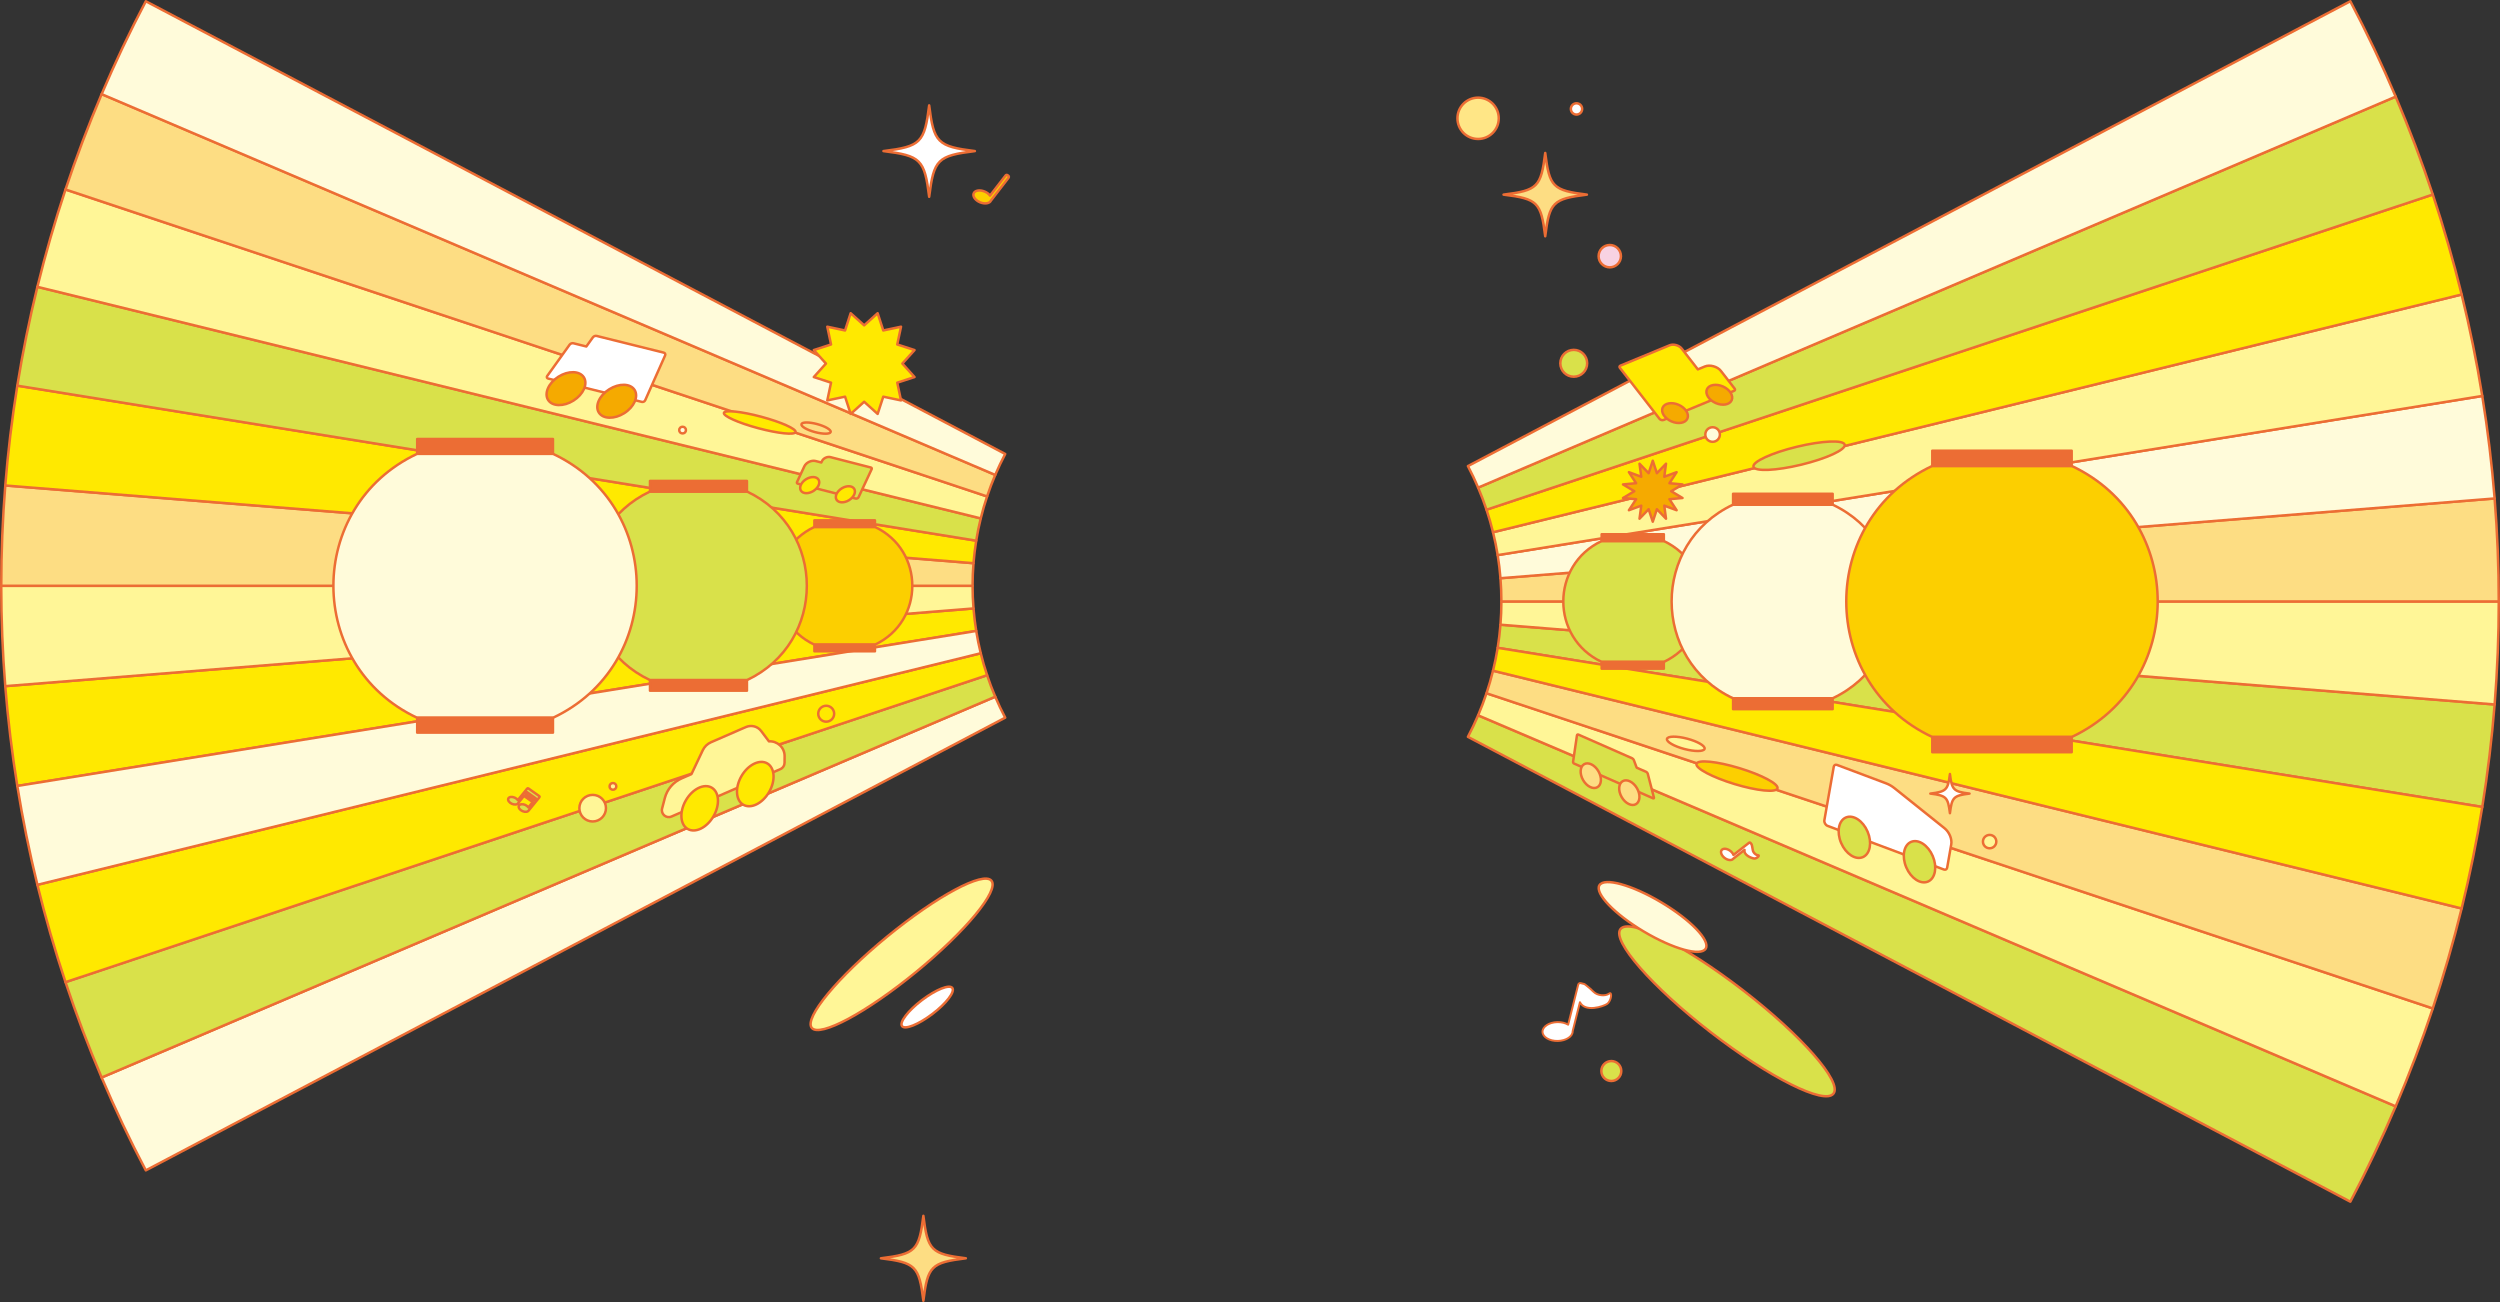
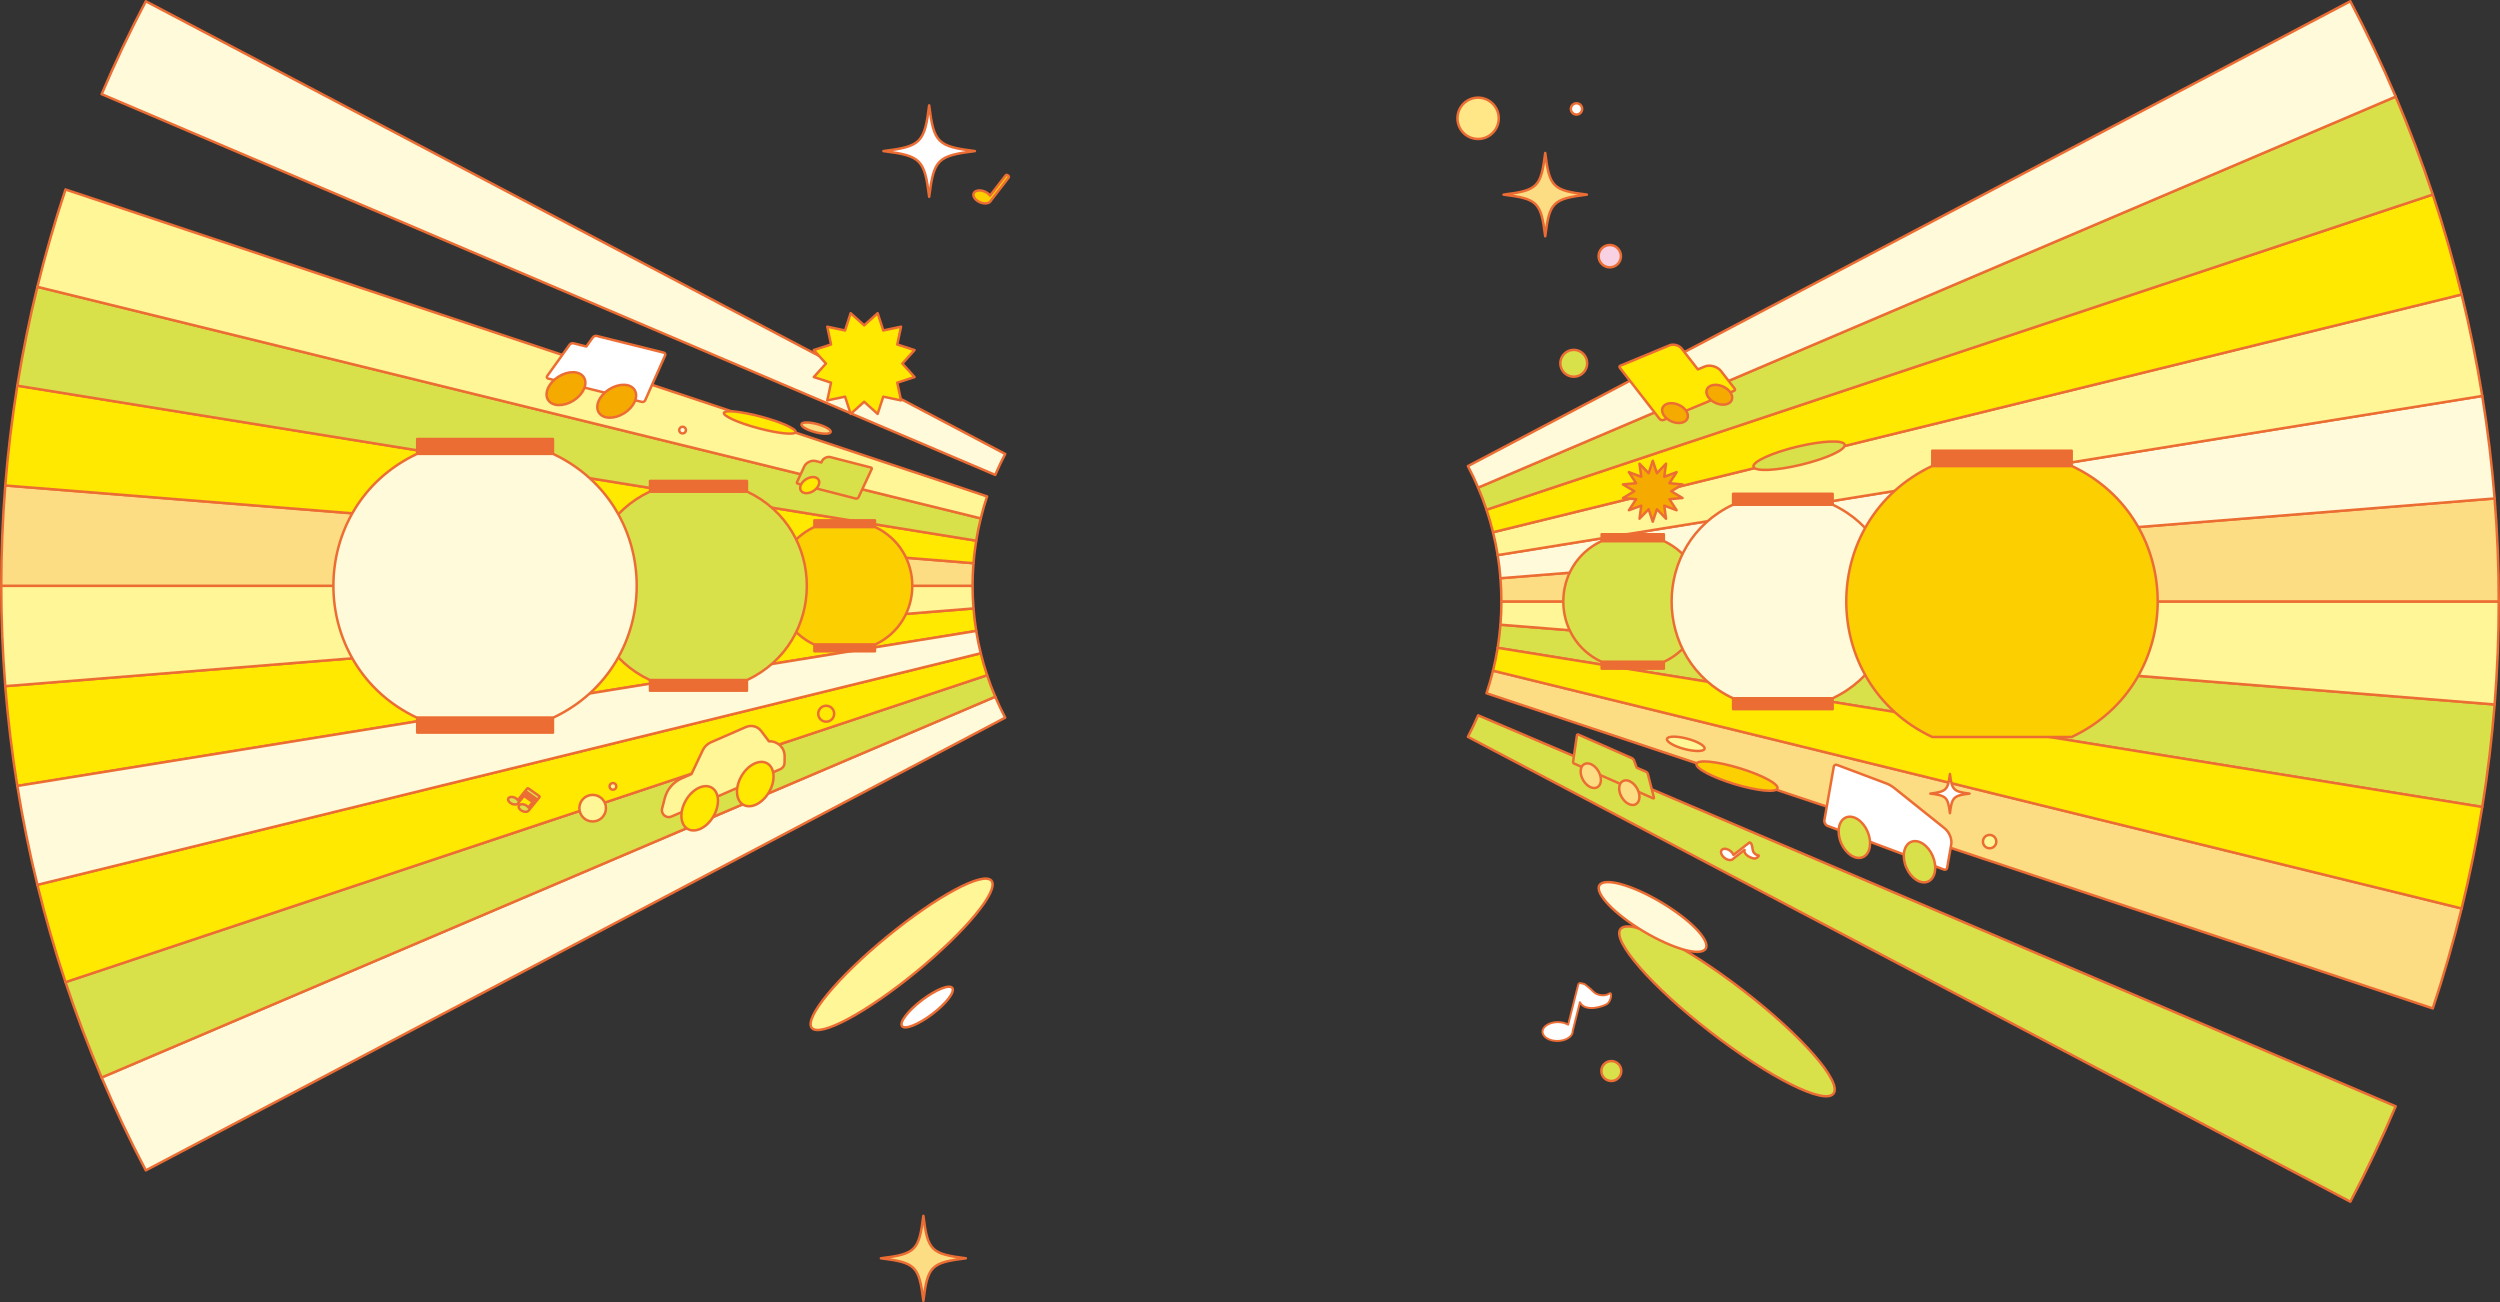
<svg xmlns="http://www.w3.org/2000/svg" id="b" viewBox="0 0 1186.25 617.8">
  <rect x="0" y="0" width="1186.25" height="617.8" fill="#333333" stroke="none" />
  <g id="c">
    <path d="M461.92,288.71c.29,3.57.72,7.14,1.29,10.68-151.67,24.52-303.33,49.03-455,73.55-2.54-15.72-4.45-31.53-5.72-47.37,153.14-12.29,306.28-24.58,459.42-36.87Z" style="fill:#ffe900; stroke:#ec6d34; stroke-linecap:round; stroke-linejoin:round; stroke-width:1.19px;" />
    <path d="M461.49,277.97c0,3.58.14,7.16.43,10.74-153.14,12.29-306.28,24.58-459.42,36.87-1.27-15.84-1.91-31.72-1.91-47.6h460.9Z" style="fill:#fff697; stroke:#ec6d34; stroke-linecap:round; stroke-linejoin:round; stroke-width:1.19px;" />
    <path d="M461.92,267.23c-.29,3.57-.43,7.15-.43,10.74H.6c0-15.88.64-31.76,1.91-47.6,153.14,12.29,306.28,24.58,459.42,36.87Z" style="fill:#fddd83; stroke:#ec6d34; stroke-linecap:round; stroke-linejoin:round; stroke-width:1.19px;" />
    <path d="M463.21,256.55c-.57,3.55-1,7.11-1.29,10.68-153.14-12.29-306.28-24.58-459.42-36.87,1.27-15.84,3.18-31.64,5.72-47.37,151.67,24.52,303.33,49.03,455,73.55Z" style="fill:#ffe900; stroke:#ec6d34; stroke-linecap:round; stroke-linejoin:round; stroke-width:1.19px;" />
    <path d="M465.36,245.97c-.86,3.5-1.58,7.03-2.15,10.58-151.67-24.52-303.33-49.03-455-73.55,2.54-15.72,5.72-31.37,9.53-46.9,149.21,36.62,298.41,73.25,447.62,109.87Z" style="fill:#d9e14a; stroke:#ec6d34; stroke-linecap:round; stroke-linejoin:round; stroke-width:1.19px;" />
    <path d="M468.37,235.55c-1.15,3.44-2.15,6.92-3.01,10.42-149.21-36.62-298.41-73.25-447.62-109.87,3.81-15.53,8.26-30.94,13.34-46.19,145.76,48.55,291.53,97.09,437.29,145.64Z" style="fill:#fff697; stroke:#ec6d34; stroke-linecap:round; stroke-linejoin:round; stroke-width:1.19px;" />
-     <path d="M472.24,225.35c-1.43,3.36-2.72,6.77-3.87,10.21C322.61,187.01,176.84,138.46,31.08,89.91c5.08-15.25,10.8-30.35,17.15-45.25,141.34,60.23,282.67,120.45,424.01,180.68Z" style="fill:#fddd83; stroke:#ec6d34; stroke-linecap:round; stroke-linejoin:round; stroke-width:1.19px;" />
    <path d="M476.97,215.41c-1.72,3.26-3.29,6.58-4.73,9.94C330.9,165.12,189.56,104.89,48.23,44.67c6.35-14.9,13.34-29.6,20.96-44.07,135.93,71.6,271.85,143.21,407.78,214.81Z" style="fill:#fffbda; stroke:#ec6d34; stroke-linecap:round; stroke-linejoin:round; stroke-width:1.19px;" />
    <path d="M472.24,330.59c1.43,3.36,3.01,6.68,4.73,9.94-135.93,71.6-271.85,143.21-407.78,214.81-7.62-14.47-14.61-29.17-20.96-44.07,141.34-60.23,282.67-120.45,424.01-180.68Z" style="fill:#fffbda; stroke:#ec6d34; stroke-linecap:round; stroke-linejoin:round; stroke-width:1.19px;" />
    <ellipse cx="427.82" cy="452.78" rx="55.1" ry="10.84" transform="translate(-190.06 373.63) rotate(-39.32)" style="fill:#fff697; stroke:#ec6d34; stroke-linecap:round; stroke-linejoin:round; stroke-width:1.19px;" />
    <ellipse cx="439.95" cy="477.83" rx="14.98" ry="4.12" transform="translate(-199.42 363.45) rotate(-37.22)" style="fill:#fff; stroke:#ec6d34; stroke-linecap:round; stroke-linejoin:round; stroke-width:1.19px;" />
    <path d="M468.37,320.38c1.15,3.44,2.44,6.85,3.87,10.21-141.34,60.23-282.67,120.45-424.01,180.68-6.35-14.9-12.07-29.99-17.15-45.25,145.76-48.55,291.53-97.09,437.29-145.64Z" style="fill:#d9e14a; stroke:#ec6d34; stroke-linecap:round; stroke-linejoin:round; stroke-width:1.19px;" />
    <path d="M465.36,309.97c.86,3.5,1.86,6.98,3.01,10.42-145.76,48.55-291.53,97.09-437.29,145.64-5.08-15.25-9.53-30.66-13.34-46.19,149.21-36.62,298.41-73.25,447.62-109.87Z" style="fill:#ffe900; stroke:#ec6d34; stroke-linecap:round; stroke-linejoin:round; stroke-width:1.19px;" />
    <path d="M463.21,299.39c.57,3.55,1.29,7.08,2.15,10.58-149.21,36.62-298.41,73.25-447.62,109.87-3.81-15.53-6.99-31.17-9.53-46.9,151.67-24.52,303.33-49.03,455-73.55Z" style="fill:#fffbda; stroke:#ec6d34; stroke-linecap:round; stroke-linejoin:round; stroke-width:1.19px;" />
    <circle cx="392.03" cy="338.66" r="3.78" style="fill:#ffe900; stroke:#ec6d34; stroke-linecap:round; stroke-linejoin:round; stroke-width:1.19px;" />
    <path d="M314.97,167.33l-31.86-7.93c-.61-.15-1.41.14-1.78.66l-3.12,4.35-6.13-1.53c-.61-.15-1.41.14-1.78.65l-10.66,14.88c-.37.51-.17,1.06.44,1.21l44.48,11.08c.61.15,1.32-.19,1.58-.77l2.49-5.61s0,0,0,0l6.97-15.67c.26-.58-.03-1.17-.65-1.32Z" style="fill:#fff; stroke:#ec6d34; stroke-linecap:round; stroke-linejoin:round; stroke-width:1.19px;" />
    <ellipse cx="268.56" cy="184.38" rx="10.04" ry="6.7" transform="translate(-56.98 172.29) rotate(-32.34)" style="fill:#f5aa00; stroke:#ec6d34; stroke-linecap:round; stroke-linejoin:round; stroke-width:1.19px;" />
    <ellipse cx="292.63" cy="190.37" rx="10.04" ry="6.7" transform="translate(-56.45 186.09) rotate(-32.34)" style="fill:#f5aa00; stroke:#ec6d34; stroke-linecap:round; stroke-linejoin:round; stroke-width:1.19px;" />
    <path d="M364.87,351.78l-3.68-4.89c-1.68-2.24-4.68-3.02-7.25-1.91l-16.57,7.22c-1.72.75-3.11,2.09-3.91,3.79l-5.37,11.33-4.68,2.04c-3.93,1.71-6.85,5.13-7.94,9.27l-1.3,4.98c-.69,2.64,1.97,4.92,4.47,3.83l51.67-22.51c1.18-.51,1.95-1.68,1.96-2.97l.03-3.12c.04-4.23-3.54-7.31-7.43-7.08Z" style="fill:#fff697; stroke:#ec6d34; stroke-linecap:round; stroke-linejoin:round; stroke-width:1.19px;" />
    <ellipse cx="332" cy="383.52" rx="11.34" ry="7.57" transform="translate(-166.37 478.08) rotate(-59.86)" style="fill:#ffe900; stroke:#ec6d34; stroke-linecap:round; stroke-linejoin:round; stroke-width:1.19px;" />
    <ellipse cx="358.38" cy="372.03" rx="11.34" ry="7.57" transform="translate(-143.3 495.17) rotate(-59.86)" style="fill:#ffe900; stroke:#ec6d34; stroke-linecap:round; stroke-linejoin:round; stroke-width:1.19px;" />
    <polygon points="428.17 172.51 433.94 166.11 425.75 163.45 427.53 155.02 419.11 156.81 416.44 148.62 410.04 154.38 403.64 148.62 400.98 156.81 392.55 155.02 394.33 163.45 386.15 166.11 391.91 172.51 386.15 178.91 394.33 181.58 392.55 190 400.98 188.22 403.64 196.41 410.04 190.64 416.44 196.41 419.11 188.22 427.53 190 425.75 181.58 433.94 178.91 428.17 172.51" style="fill:#ffe900;" />
    <polygon points="428.17 172.51 433.94 166.11 425.75 163.45 427.53 155.02 419.11 156.81 416.44 148.62 410.04 154.38 403.64 148.62 400.98 156.81 392.55 155.02 394.33 163.45 386.15 166.11 391.91 172.51 386.15 178.91 394.33 181.58 392.55 190 400.98 188.22 403.64 196.41 410.04 190.64 416.44 196.41 419.11 188.22 427.53 190 425.75 181.58 433.94 178.91 428.17 172.51" style="fill:none; stroke:#ec6d34; stroke-linecap:round; stroke-linejoin:round; stroke-width:1.19px;" />
    <circle cx="281.22" cy="383.48" r="6.31" style="fill:#fff697; stroke:#ec6d34; stroke-linecap:round; stroke-linejoin:round; stroke-width:1.19px;" />
    <circle cx="323.88" cy="204.08" r="1.58" style="fill:#fffbda; stroke:#ec6d34; stroke-linecap:round; stroke-linejoin:round; stroke-width:1.19px;" />
    <circle cx="290.84" cy="373.14" r="1.58" style="fill:#fff697; stroke:#ec6d34; stroke-linecap:round; stroke-linejoin:round; stroke-width:1.19px;" />
    <path d="M462.58,71.69c-17.71-2.2-19.5-3.98-21.69-21.69-2.2,17.71-3.98,19.5-21.69,21.69,17.71,2.2,19.5,3.98,21.69,21.69,2.2-17.71,3.98-19.5,21.69-21.69Z" style="fill:#fff;" />
    <path d="M462.58,71.69c-17.71-2.2-19.5-3.98-21.69-21.69-2.2,17.71-3.98,19.5-21.69,21.69,17.71,2.2,19.5,3.98,21.69,21.69,2.2-17.71,3.98-19.5,21.69-21.69Z" style="fill:none; stroke:#ec6d34; stroke-linecap:round; stroke-linejoin:round; stroke-width:1.19px;" />
    <path d="M250.95,384.46l2.67-3.28.69-.85.76-.93.9-1.1c.13-.17.1-.41-.07-.53l-5.22-3.69c-.16-.11-.38-.08-.5.07l-.93,1.14-.76.93-.69.85-2.1,2.58c-.31-.46-.83-.89-1.49-1.18-1.31-.58-2.66-.38-3.02.43-.36.82.41,1.95,1.71,2.52,1.31.58,2.66.38,3.02-.43l2.71-3.33,4.14,2.93-2.06,2.52c-.31-.46-.83-.89-1.49-1.18-1.31-.58-2.66-.38-3.02.43-.36.82.41,1.95,1.71,2.52,1.31.58,2.66.38,3.02-.43ZM249.32,376.81l.76-.93,4.14,2.93-.76.93-4.14-2.93Z" style="fill:#d9e14a; stroke:#ec6d34; stroke-linecap:round; stroke-linejoin:round; stroke-width:1.19px;" />
    <path d="M470.22,95.14l8.36-10.83c.21-.28.16-.67-.11-.89l-.39-.3c-.28-.21-.67-.16-.89.11l-7.42,9.6c-.55-.78-1.46-1.49-2.6-1.96-2.27-.93-4.58-.54-5.16.88-.58,1.42.78,3.32,3.05,4.26,2.27.93,4.58.54,5.16-.88Z" style="fill:#fccf00; stroke:#ec6d34; stroke-linecap:round; stroke-linejoin:round; stroke-width:1.19px;" />
    <path d="M413.24,221.84l-19.22-4.94c-1.45-.37-3.35.53-3.99,1.89l-.31.66-2.74-.7c-1.93-.5-4.47.71-5.32,2.52l-3.48,7.46c-.16.35-.01.68.37.78l27.5,7.06c.48.12,1.12-.18,1.33-.63l6.22-13.33c.16-.35.01-.68-.37-.78Z" style="fill:#d9e14a; stroke:#ec6d34; stroke-linecap:round; stroke-linejoin:round; stroke-width:1.19px;" />
    <ellipse cx="384.21" cy="230.18" rx="4.93" ry="3.29" transform="translate(-63.61 237.96) rotate(-31.92)" style="fill:#ffe900; stroke:#ec6d34; stroke-linecap:round; stroke-linejoin:round; stroke-width:1.19px;" />
-     <ellipse cx="401.13" cy="234.52" rx="4.93" ry="3.29" transform="translate(-63.34 247.57) rotate(-31.92)" style="fill:#ffe900; stroke:#ec6d34; stroke-linecap:round; stroke-linejoin:round; stroke-width:1.19px;" />
    <ellipse cx="360.51" cy="200.48" rx="2.81" ry="17.6" transform="translate(73.59 496.85) rotate(-75.01)" style="fill:#ffe900; stroke:#ec6d34; stroke-linecap:round; stroke-linejoin:round; stroke-width:1.19px;" />
    <ellipse cx="387.24" cy="203.14" rx="1.97" ry="7.18" transform="translate(90.83 524.65) rotate(-75.01)" style="fill:#fddd83; stroke:#ec6d34; stroke-linecap:round; stroke-linejoin:round; stroke-width:1.19px;" />
    <path d="M415.16,305.9c-9.58,0-19.15,0-28.73,0-23.64-11.12-23.64-44.74,0-55.87h28.73c23.64,11.12,23.64,44.74,0,55.87Z" style="fill:#fccf00; stroke:#ec6d34; stroke-linecap:round; stroke-linejoin:round; stroke-width:1.19px;" />
    <rect x="386.43" y="246.9" width="28.73" height="3.14" style="fill:#ec6d34; stroke:#ec6d34; stroke-linecap:round; stroke-linejoin:round; stroke-width:1.19px;" />
    <rect x="386.43" y="305.9" width="28.73" height="3.14" style="fill:#ec6d34; stroke:#ec6d34; stroke-linecap:round; stroke-linejoin:round; stroke-width:1.19px;" />
    <path d="M354.44,322.71h-46.01c-37.86-17.81-37.86-71.66,0-89.48h46.01c37.86,17.81,37.86,71.66,0,89.48Z" style="fill:#d9e14a; stroke:#ec6d34; stroke-linecap:round; stroke-linejoin:round; stroke-width:1.19px;" />
    <rect x="308.42" y="228.21" width="46.01" height="5.02" style="fill:#ec6d34; stroke:#ec6d34; stroke-linecap:round; stroke-linejoin:round; stroke-width:1.19px;" />
    <rect x="308.42" y="322.71" width="46.01" height="5.02" style="fill:#ec6d34; stroke:#ec6d34; stroke-linecap:round; stroke-linejoin:round; stroke-width:1.19px;" />
    <path d="M262.37,340.6h-64.42c-53-24.94-53-100.33,0-125.27h64.42c53,24.94,53,100.33,0,125.27Z" style="fill:#fffbda; stroke:#ec6d34; stroke-linecap:round; stroke-linejoin:round; stroke-width:1.19px;" />
    <rect x="197.96" y="208.3" width="64.42" height="7.03" style="fill:#ec6d34; stroke:#ec6d34; stroke-linecap:round; stroke-linejoin:round; stroke-width:1.19px;" />
    <rect x="197.96" y="340.6" width="64.42" height="7.03" style="fill:#ec6d34; stroke:#ec6d34; stroke-linecap:round; stroke-linejoin:round; stroke-width:1.19px;" />
    <path d="M711.97,296.42c-.29,3.67-.74,7.33-1.32,10.97,155.73,25.17,311.46,50.35,467.18,75.52,2.61-16.14,4.56-32.37,5.87-48.64-157.24-12.62-314.49-25.24-471.73-37.85Z" style="fill:#d9e14a; stroke:#ec6d34; stroke-linecap:round; stroke-linejoin:round; stroke-width:1.19px;" />
    <path d="M712.41,285.4c0,3.68-.15,7.36-.44,11.02,157.24,12.62,314.49,25.24,471.73,37.85,1.3-16.27,1.96-32.57,1.96-48.88h-473.24Z" style="fill:#fff697; stroke:#ec6d34; stroke-linecap:round; stroke-linejoin:round; stroke-width:1.19px;" />
    <path d="M711.97,274.37c.29,3.67.44,7.35.44,11.02h473.24c0-16.31-.65-32.61-1.96-48.88-157.24,12.62-314.49,25.24-471.73,37.85Z" style="fill:#fddd83; stroke:#ec6d34; stroke-linecap:round; stroke-linejoin:round; stroke-width:1.19px;" />
-     <path d="M710.65,263.4c.59,3.64,1.03,7.3,1.32,10.97,157.24-12.62,314.49-25.24,471.73-37.85-1.3-16.27-3.26-32.49-5.87-48.64-155.73,25.17-311.46,50.35-467.18,75.52Z" style="fill:#fffbda; stroke:#ec6d34; stroke-linecap:round; stroke-linejoin:round; stroke-width:1.19px;" />
+     <path d="M710.65,263.4c.59,3.64,1.03,7.3,1.32,10.97,157.24-12.62,314.49-25.24,471.73-37.85-1.3-16.27-3.26-32.49-5.87-48.64-155.73,25.17-311.46,50.35-467.18,75.52" style="fill:#fffbda; stroke:#ec6d34; stroke-linecap:round; stroke-linejoin:round; stroke-width:1.19px;" />
    <path d="M708.44,252.54c.88,3.6,1.62,7.22,2.21,10.86,155.73-25.17,311.46-50.35,467.18-75.52-2.61-16.14-5.87-32.21-9.78-48.15-153.2,37.6-306.41,75.21-459.61,112.81Z" style="fill:#fff697; stroke:#ec6d34; stroke-linecap:round; stroke-linejoin:round; stroke-width:1.19px;" />
    <path d="M705.35,241.85c1.18,3.53,2.21,7.1,3.09,10.7,153.2-37.6,306.41-75.21,459.61-112.81-3.91-15.94-8.48-31.77-13.69-47.43-149.67,49.85-299.34,99.69-449,149.54Z" style="fill:#ffe900; stroke:#ec6d34; stroke-linecap:round; stroke-linejoin:round; stroke-width:1.19px;" />
    <path d="M701.38,231.37c1.47,3.45,2.79,6.95,3.97,10.48,149.67-49.85,299.34-99.69,449-149.54-5.22-15.66-11.09-31.16-17.61-46.46-145.12,61.84-290.24,123.68-435.37,185.52Z" style="fill:#d9e14a; stroke:#ec6d34; stroke-linecap:round; stroke-linejoin:round; stroke-width:1.19px;" />
    <path d="M696.53,221.16c1.76,3.35,3.38,6.76,4.85,10.21,145.12-61.84,290.24-123.68,435.37-185.52-6.52-15.3-13.69-30.39-21.52-45.25-139.57,73.52-279.13,147.04-418.7,220.56Z" style="fill:#fffbda; stroke:#ec6d34; stroke-linecap:round; stroke-linejoin:round; stroke-width:1.19px;" />
    <path d="M701.38,339.43c-1.47,3.45-3.09,6.86-4.85,10.21,139.57,73.52,279.13,147.04,418.7,220.56,7.82-14.85,15-29.95,21.52-45.25-145.12-61.84-290.24-123.68-435.37-185.52Z" style="fill:#d9e14a; stroke:#ec6d34; stroke-linecap:round; stroke-linejoin:round; stroke-width:1.19px;" />
-     <path d="M705.35,328.95c-1.18,3.53-2.5,7.03-3.97,10.48,145.12,61.84,290.24,123.68,435.37,185.52,6.52-15.3,12.39-30.8,17.61-46.46-149.67-49.85-299.34-99.69-449-149.54Z" style="fill:#fff697; stroke:#ec6d34; stroke-linecap:round; stroke-linejoin:round; stroke-width:1.19px;" />
    <path d="M708.44,318.25c-.88,3.6-1.91,7.16-3.09,10.7,149.67,49.85,299.34,99.69,449,149.54,5.22-15.66,9.78-31.48,13.69-47.43-153.2-37.6-306.41-75.21-459.61-112.81Z" style="fill:#fddd83; stroke:#ec6d34; stroke-linecap:round; stroke-linejoin:round; stroke-width:1.19px;" />
    <path d="M710.65,307.39c-.59,3.64-1.32,7.26-2.21,10.86,153.2,37.6,306.41,75.21,459.61,112.81,3.91-15.94,7.17-32.01,9.78-48.15-155.73-25.17-311.46-50.35-467.18-75.52Z" style="fill:#ffe900; stroke:#ec6d34; stroke-linecap:round; stroke-linejoin:round; stroke-width:1.19px;" />
-     <circle cx="812.63" cy="206.18" r="3.46" style="fill:#fffbda; stroke:#ec6d34; stroke-linecap:round; stroke-linejoin:round; stroke-width:1.19px;" />
    <circle cx="746.74" cy="172.38" r="6.37" style="fill:#d9e14a; stroke:#ec6d34; stroke-linecap:round; stroke-linejoin:round; stroke-width:1.19px;" />
    <polygon points="793 233.08 798.35 229.86 792.14 229.28 795.55 224.05 789.7 226.22 790.52 220.03 786.19 224.53 784.24 218.6 782.28 224.53 777.95 220.03 778.78 226.22 772.92 224.05 776.34 229.28 770.12 229.86 775.48 233.08 770.12 236.3 776.34 236.88 772.92 242.1 778.78 239.93 777.95 246.12 782.28 241.62 784.24 247.55 786.19 241.62 790.52 246.12 789.7 239.93 795.55 242.1 792.14 236.88 798.35 236.3 793 233.08" style="fill:#f5aa00;" />
    <polygon points="793 233.08 798.35 229.86 792.14 229.28 795.55 224.05 789.7 226.22 790.52 220.03 786.19 224.53 784.24 218.6 782.28 224.53 777.95 220.03 778.78 226.22 772.92 224.05 776.34 229.28 770.12 229.86 775.48 233.08 770.12 236.3 776.34 236.88 772.92 242.1 778.78 239.93 777.95 246.12 782.28 241.62 784.24 247.55 786.19 241.62 790.52 246.12 789.7 239.93 795.55 242.1 792.14 236.88 798.35 236.3 793 233.08" style="fill:none; stroke:#ec6d34; stroke-linecap:round; stroke-linejoin:round; stroke-width:1.19px;" />
    <path d="M784.79,378.47l-2.94-11.38c-.08-.32-.4-.7-.71-.83l-4.54-2-1.36-3.64c-.12-.31-.46-.68-.77-.81l-25.56-11.25c-.31-.13-.6.03-.64.36l-1.36,9.25h0s-.49,3.3-.49,3.3c-.05.33.16.71.47.84l37.49,16.49c.31.13.49-.02.4-.34Z" style="fill:#d9e14a; stroke:#ec6d34; stroke-linecap:round; stroke-linejoin:round; stroke-width:1.19px;" />
    <ellipse cx="773.11" cy="376.05" rx="4.2" ry="6.3" transform="translate(-84.53 435.81) rotate(-29.92)" style="fill:#fddd83; stroke:#ec6d34; stroke-linecap:round; stroke-linejoin:round; stroke-width:1.19px;" />
    <ellipse cx="754.82" cy="368" rx="4.2" ry="6.3" transform="translate(-82.95 425.61) rotate(-29.92)" style="fill:#fddd83; stroke:#ec6d34; stroke-linecap:round; stroke-linejoin:round; stroke-width:1.19px;" />
    <path d="M934.54,376.56c-7.59-.94-8.36-1.71-9.3-9.3-.94,7.59-1.71,8.36-9.3,9.3,7.59.94,8.36,1.71,9.3,9.3.94-7.59,1.71-8.36,9.3-9.3Z" style="fill:#fff;" />
    <path d="M934.54,376.56c-7.59-.94-8.36-1.71-9.3-9.3-.94,7.59-1.71,8.36-9.3,9.3,7.59.94,8.36,1.71,9.3,9.3.94-7.59,1.71-8.36,9.3-9.3Z" style="fill:none; stroke:#ec6d34; stroke-linecap:round; stroke-linejoin:round; stroke-width:1.19px;" />
    <path d="M834.23,405.81c-1-.02-2.38-1.2-2.54-2.52-.15-1.32-.54-2.63-.54-2.63l-.54-.69c-.17-.21-.47-.25-.69-.08l-7.39,5.78c-.26-.69-.81-1.4-1.58-1.97-1.52-1.13-3.33-1.28-4.04-.33-.71.95-.05,2.64,1.47,3.77,1.52,1.13,3.33,1.28,4.04.33l5.36-4.2c-.52,2.6,3.61,4.04,4.64,4.1,1.2.08,2.79-1.56,1.79-1.58Z" style="fill:#fff; stroke:#ec6d34; stroke-linecap:round; stroke-linejoin:round; stroke-width:1.19px;" />
    <path d="M925.85,400.74l-1.92,10.96c-.14.8-.79,1.17-1.55.89l-55.21-20.72c-.97-.36-1.69-1.63-1.51-2.65l4.45-25.37c.14-.8.79-1.17,1.55-.89l23.39,8.78c1.33.5,2.64,1.26,3.88,2.25l23.69,18.96c2.34,1.87,3.71,5.16,3.24,7.8Z" style="fill:#fff; stroke:#ec6d34; stroke-linecap:round; stroke-linejoin:round; stroke-width:1.19px;" />
    <ellipse cx="910.81" cy="408.82" rx="6.83" ry="10.23" transform="translate(-87.37 390.2) rotate(-23.1)" style="fill:#d9e14a; stroke:#ec6d34; stroke-linecap:round; stroke-linejoin:round; stroke-width:1.19px;" />
    <ellipse cx="879.9" cy="397.22" rx="6.83" ry="10.23" transform="translate(-85.3 377.15) rotate(-23.1)" style="fill:#d9e14a; stroke:#ec6d34; stroke-linecap:round; stroke-linejoin:round; stroke-width:1.19px;" />
    <path d="M768.87,173.51l23.4-9.68c1.76-.73,4.47.01,5.67,1.55l7.69,9.89,3.34-1.38c2.35-.97,5.97.02,7.56,2.07l6.57,8.46c.31.4.2.83-.26,1.02l-33.49,13.85c-.59.24-1.49,0-1.89-.52l-18.84-24.25c-.31-.4-.2-.83.26-1.02Z" style="fill:#ffe900; stroke:#ec6d34; stroke-linecap:round; stroke-linejoin:round; stroke-width:1.19px;" />
    <ellipse cx="815.86" cy="187.35" rx="4.29" ry="6.42" transform="translate(314.57 857.75) rotate(-66.15)" style="fill:#f5aa00; stroke:#ec6d34; stroke-linecap:round; stroke-linejoin:round; stroke-width:1.19px;" />
    <ellipse cx="794.84" cy="196.05" rx="4.29" ry="6.42" transform="translate(294.1 843.71) rotate(-66.15)" style="fill:#f5aa00; stroke:#ec6d34; stroke-linecap:round; stroke-linejoin:round; stroke-width:1.19px;" />
    <ellipse cx="824.21" cy="368.27" rx="3.95" ry="20.08" transform="translate(232.24 1049.82) rotate(-73.1)" style="fill:#fccf00; stroke:#ec6d34; stroke-linecap:round; stroke-linejoin:round; stroke-width:1.19px;" />
    <ellipse cx="799.96" cy="352.99" rx="2.54" ry="9.23" transform="translate(254.52 1036.39) rotate(-75.22)" style="fill:#fff697; stroke:#ec6d34; stroke-linecap:round; stroke-linejoin:round; stroke-width:1.19px;" />
    <ellipse cx="853.66" cy="216.31" rx="22.27" ry="4.38" transform="translate(-26.92 206.42) rotate(-13.58)" style="fill:#d9e14a; stroke:#ec6d34; stroke-linecap:round; stroke-linejoin:round; stroke-width:1.19px;" />
    <circle cx="764.57" cy="508.2" r="4.73" style="fill:#d9e14a; stroke:#ec6d34; stroke-linecap:round; stroke-linejoin:round; stroke-width:1.19px;" />
    <path d="M759.99,314.08h29.5c24.27-11.42,24.27-45.94,0-57.36-9.83,0-19.66,0-29.5,0-24.27,11.42-24.27,45.94,0,57.36Z" style="fill:#d9e14a; stroke:#ec6d34; stroke-linecap:round; stroke-linejoin:round; stroke-width:1.19px;" />
    <rect x="759.99" y="253.5" width="29.5" height="3.22" transform="translate(1549.48 510.21) rotate(-180)" style="fill:#ec6d34; stroke:#ec6d34; stroke-linecap:round; stroke-linejoin:round; stroke-width:1.19px;" />
    <rect x="759.99" y="314.08" width="29.5" height="3.22" transform="translate(1549.48 631.38) rotate(-180)" style="fill:#ec6d34; stroke:#ec6d34; stroke-linecap:round; stroke-linejoin:round; stroke-width:1.19px;" />
    <path d="M822.34,331.34h47.24c38.87-18.29,38.87-73.58,0-91.88h-47.24c-38.87,18.29-38.87,73.58,0,91.88Z" style="fill:#fffbda; stroke:#ec6d34; stroke-linecap:round; stroke-linejoin:round; stroke-width:1.19px;" />
    <rect x="822.34" y="234.3" width="47.24" height="5.16" transform="translate(1691.93 473.76) rotate(-180)" style="fill:#ec6d34; stroke:#ec6d34; stroke-linecap:round; stroke-linejoin:round; stroke-width:1.19px;" />
    <rect x="822.34" y="331.34" width="47.24" height="5.16" transform="translate(1691.93 667.83) rotate(-180)" style="fill:#ec6d34; stroke:#ec6d34; stroke-linecap:round; stroke-linejoin:round; stroke-width:1.19px;" />
    <path d="M916.87,349.71h66.14c54.42-25.61,54.42-103.02,0-128.63h-66.14c-54.42,25.61-54.42,103.02,0,128.63Z" style="fill:#fccf00; stroke:#ec6d34; stroke-linecap:round; stroke-linejoin:round; stroke-width:1.19px;" />
    <rect x="916.87" y="213.87" width="66.14" height="7.22" transform="translate(1899.88 434.95) rotate(-180)" style="fill:#ec6d34; stroke:#ec6d34; stroke-linecap:round; stroke-linejoin:round; stroke-width:1.19px;" />
-     <rect x="916.87" y="349.71" width="66.14" height="7.22" transform="translate(1899.88 706.64) rotate(-180)" style="fill:#ec6d34; stroke:#ec6d34; stroke-linecap:round; stroke-linejoin:round; stroke-width:1.19px;" />
    <circle cx="944.08" cy="399.34" r="3.17" style="fill:#fff697; stroke:#ec6d34; stroke-linecap:round; stroke-linejoin:round; stroke-width:1.19px;" />
    <path d="M458.29,597.06c-16.45-2.04-18.11-3.7-20.15-20.15-2.04,16.45-3.7,18.11-20.15,20.15,16.45,2.04,18.11,3.7,20.15,20.15,2.04-16.45,3.7-18.11,20.15-20.15Z" style="fill:#fddd83;" />
    <path d="M458.29,597.06c-16.45-2.04-18.11-3.7-20.15-20.15-2.04,16.45-3.7,18.11-20.15,20.15,16.45,2.04,18.11,3.7,20.15,20.15,2.04-16.45,3.7-18.11,20.15-20.15Z" style="fill:none; stroke:#ec6d34; stroke-linecap:round; stroke-linejoin:round; stroke-width:1.19px;" />
    <circle cx="701.36" cy="56.14" r="9.8" style="fill:#ffe686; stroke:#ec6d34; stroke-linecap:round; stroke-linejoin:round; stroke-width:1.19px;" />
    <circle cx="748.05" cy="51.68" r="2.68" style="fill:#fff; stroke:#ec6d34; stroke-linecap:round; stroke-linejoin:round; stroke-width:1.19px;" />
    <circle cx="763.84" cy="121.55" r="5.3" style="fill:#f8d2e2; stroke:#ec6d34; stroke-linecap:round; stroke-linejoin:round; stroke-width:1.19px;" />
    <path d="M752.98,92.35c-16.15-2-17.77-3.63-19.77-19.77-2,16.15-3.63,17.77-19.77,19.77,16.15,2,17.77,3.63,19.77,19.77,2-16.15,3.63-17.77,19.77-19.77Z" style="fill:#fddd83;" />
    <path d="M752.98,92.35c-16.15-2-17.77-3.63-19.77-19.77-2,16.15-3.63,17.77-19.77,19.77,16.15,2,17.77,3.63,19.77,19.77,2-16.15,3.63-17.77,19.77-19.77Z" style="fill:none; stroke:#ec6d34; stroke-linecap:round; stroke-linejoin:round; stroke-width:1.19px;" />
    <ellipse cx="819.44" cy="479.87" rx="12.56" ry="63.85" transform="translate(-61.22 835.1) rotate(-52.32)" style="fill:#d9e14a; stroke:#ec6d34; stroke-linecap:round; stroke-linejoin:round; stroke-width:1.19px;" />
    <ellipse cx="784.14" cy="435.11" rx="8.07" ry="29.36" transform="translate(9.04 886.12) rotate(-59.22)" style="fill:#fffbda; stroke:#ec6d34; stroke-linecap:round; stroke-linejoin:round; stroke-width:1.19px;" />
    <path d="M763.49,471.48c-1.66,1.25-5.46,1.07-7.4-.91-1.94-1.97-4.25-3.63-4.25-3.63l-1.76-.44c-.55-.14-1.1.19-1.23.74l-4.76,18.97c-1.31-.79-3.12-1.26-5.11-1.22-3.95.08-7.11,2.15-7.06,4.62.05,2.47,3.3,4.4,7.25,4.32,3.95-.08,7.11-2.15,7.06-4.62l3.45-13.76c2.47,4.93,11.1,2.02,12.88.82,2.07-1.41,2.59-6.14.93-4.89Z" style="fill:#fff; stroke:#ec6d34; stroke-linecap:round; stroke-linejoin:round; stroke-width:.94px;" />
  </g>
</svg>